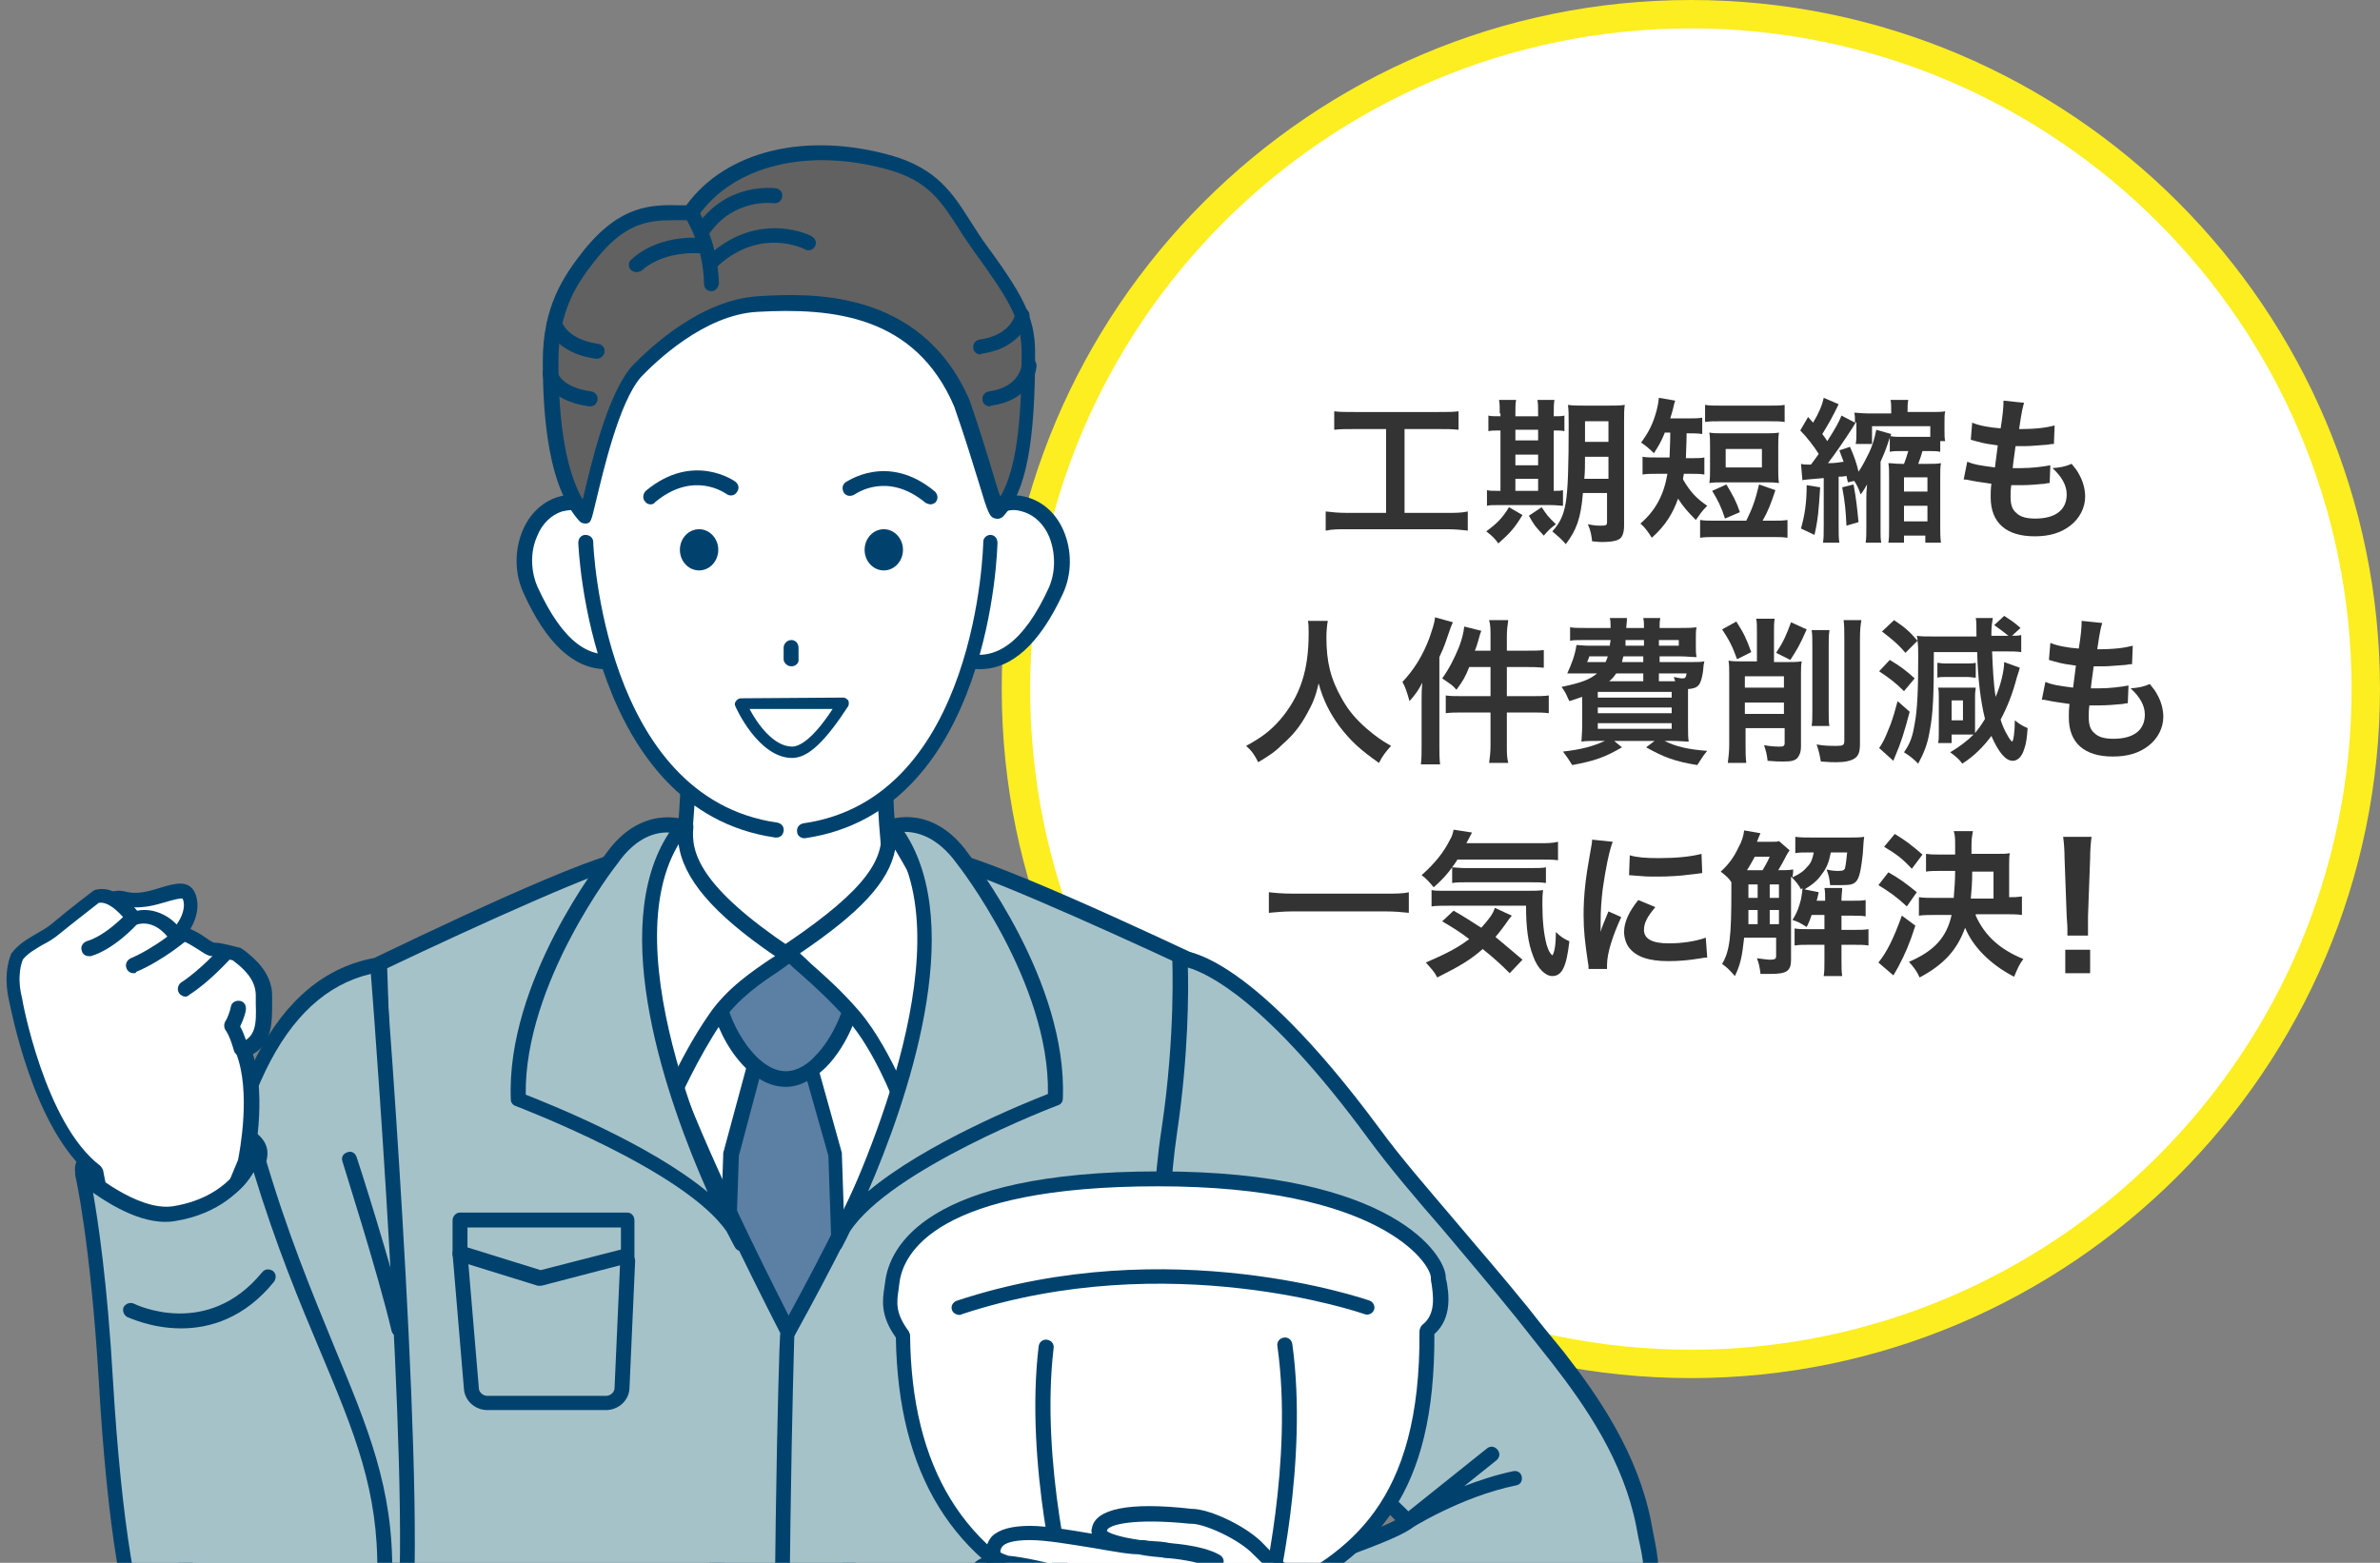
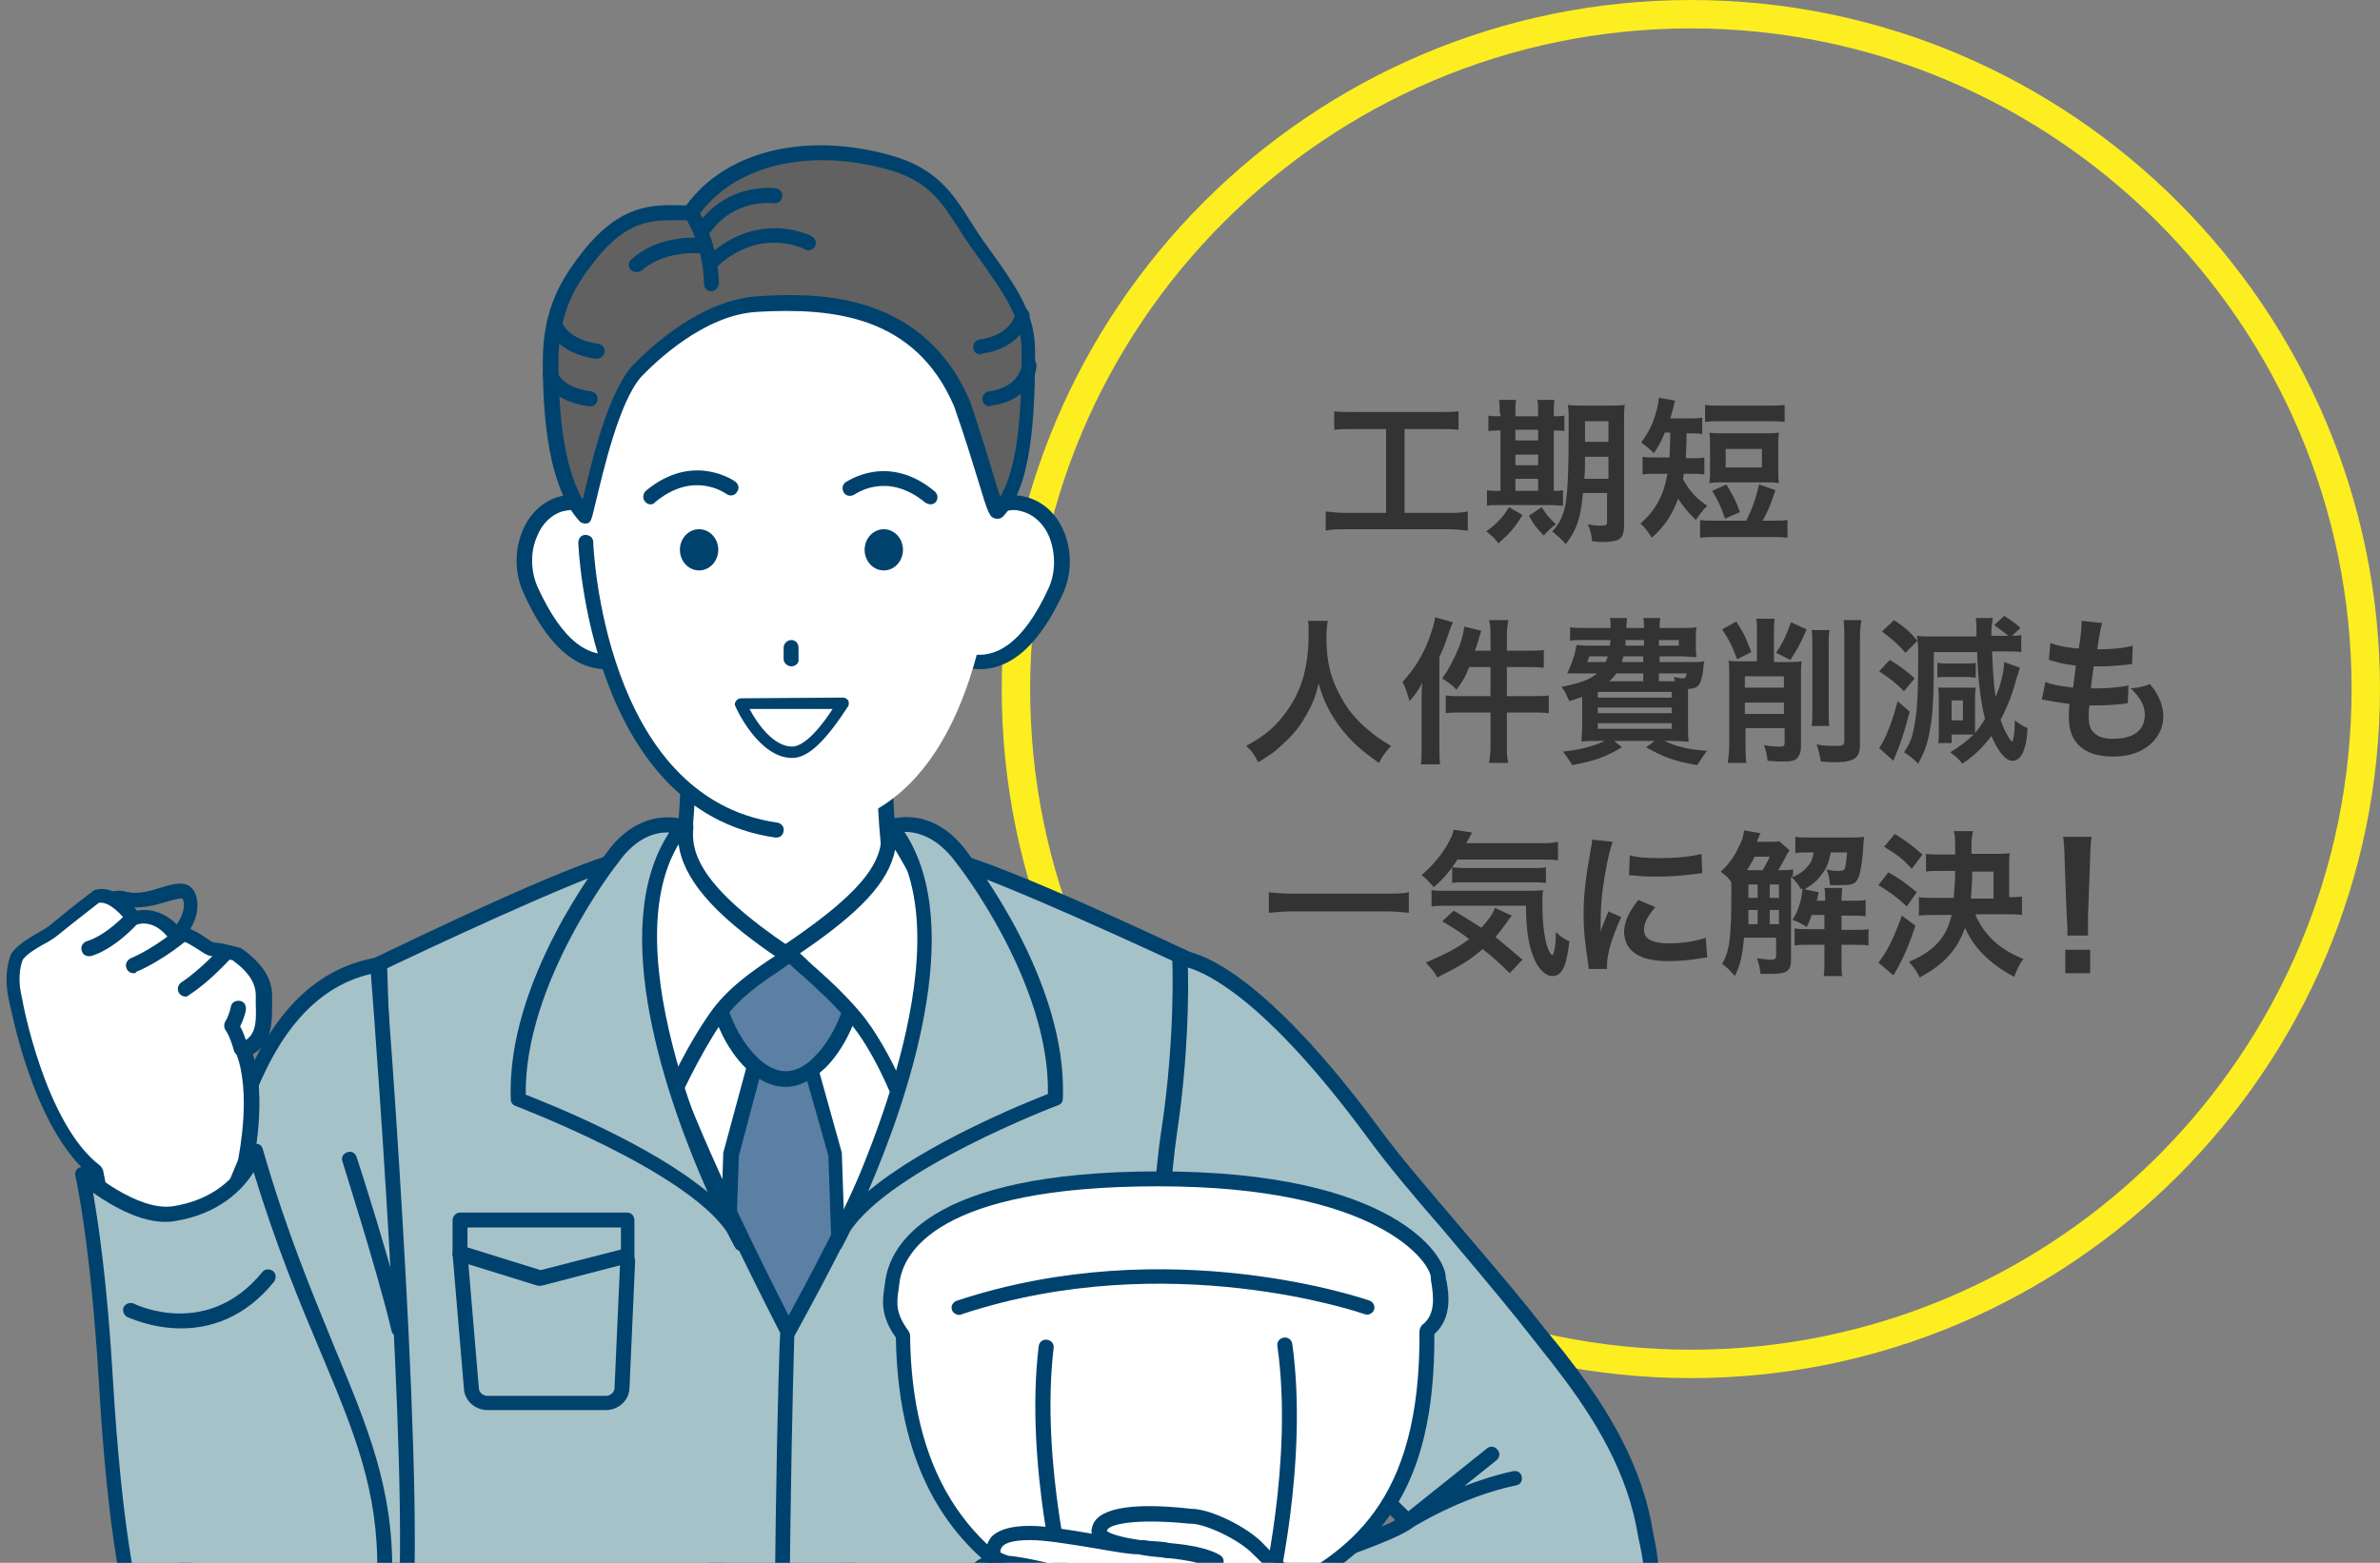
<svg xmlns="http://www.w3.org/2000/svg" enable-background="new 0 0 335 220" height="220" viewBox="0 0 335 220" width="335">
  <rect x="0" y="0" width="335" height="220" fill="#808080" stroke="none" />
  <clipPath id="a">
    <path d="m0 20h235v200h-235z" />
  </clipPath>
-   <circle cx="238" cy="97" fill="#fff" r="95" />
  <path d="m238 194c-53.5 0-97-43.5-97-97s43.5-97 97-97 97 43.5 97 97-43.6 97-97 97zm0-190c-51.3 0-93 41.7-93 93s41.7 93 93 93 93-41.7 93-93-41.8-93-93-93z" fill="#fcee21" />
  <g fill="#333">
    <path d="m190.6 60.4c-1.2 0-2 0-2.8.1v-2.6c.8.1 1.5.1 2.9.1h11.8c1.3 0 2 0 2.8-.1v2.6c-.9-.1-1.6-.1-2.8-.1h-4.8v11.8h5.9c1.3 0 2.1 0 3-.2v2.7c-.8-.1-1.8-.2-3-.2h-14c-1.1 0-2.1 0-3 .2v-2.7c.9.1 1.7.2 3 .2h5.5v-11.8z" />
    <path d="m211.1 58.2c0-.8 0-1.3-.1-1.9h2.4c-.1.5-.1 1.1-.1 1.9v.4h3.2v-.4c0-.9 0-1.4-.1-1.9h2.4c-.1.5-.1 1.1-.1 1.9v.4c.8 0 1.1 0 1.5-.1v2.2c-.4-.1-.7-.1-1.5-.1v8.5c.7 0 .9 0 1.3-.1v2.2c-.4 0-.9-.1-1.8-.1h-7.2c-.9 0-1.3 0-1.7.1v-2.2c.4.1.8.1 1.6.1h.3v-8.5c-.9 0-1.3 0-1.7.1v-2.2c.4.1.7.1 1.7.1v-.4zm3.2 14.3c-1.1 1.8-1.7 2.5-3.4 4-.5-.7-.8-1-1.7-1.7 1.5-1.1 2.3-1.9 3.2-3.4zm2.2-10.5v-1.5h-3.2v1.5zm0 3.5v-1.5h-3.2v1.5zm0 3.6v-1.7h-3.2v1.7zm.5 2.3c.8 1.2.8 1.2 2 2.4-.7.5-1.2 1-1.7 1.6-1.3-1.4-1.3-1.4-2.1-2.8zm5.8-1.9c-.3 3.5-.9 5.1-2.4 7.1-.7-.8-1.1-1.1-1.9-1.8 1.1-1.2 1.6-2.3 1.9-4.1.3-1.9.4-5.1.4-10.8 0-1.5 0-2.1-.1-2.9.7.1 1.3.1 2.4.1h3.2c1.2 0 1.7 0 2.4-.1-.1.6-.1 1.2-.1 2.4v14.6c0 1.1-.3 1.8-.9 2-.4.2-1.2.3-2.2.3-.3 0-.3 0-1.4-.1-.1-.9-.2-1.5-.6-2.4 1 .2 1.4.2 1.9.2.7 0 .8-.1.8-.5v-4.1h-3.4zm.3-5.2c0 1.3 0 2.1-.1 3.1h3.4v-3.1zm3.3-5h-3.3v2.9h3.3z" />
    <path d="m234.3 61c-.5 1.2-.8 1.7-1.5 2.8-.6-.6-1.2-1.1-1.8-1.5 1.1-1.5 1.7-2.7 2.2-4.6.2-.8.2-.9.3-1.7l2.3.4c-.1.2-.2.7-.4 1.5-.1.4-.2.6-.3 1h2.5c.9 0 1.4 0 2-.1v2.3c-.6-.1-1.2-.1-2-.1h-.2c0 1.5-.1 2.7-.1 3.5h.8c.8 0 1.3 0 1.8-.1v2.4c-.6-.1-1.1-.1-1.9-.1h-1c0 .3-.1.4-.1.8 1 1.7 1.8 2.6 3.4 3.7-.8.8-1.1 1.3-1.6 2-1.1-1.1-1.8-1.9-2.5-3-.8 2.2-1.8 3.8-3.7 5.5-.5-.8-1-1.5-1.6-2 2.1-1.8 3.3-4 3.8-7h-1.4c-1 0-1.5 0-2.1.1v-2.5c.6.1 1.1.1 2.2.1h1.6c0-.7.1-1.9.1-3.5h-.8zm11.5 12.3c.9-1.8 1.3-3 1.8-5.1l2.3.8c-.6 1.8-1 2.9-1.8 4.3h1.3c1 0 1.5 0 2.2-.1v2.5c-.7-.1-1.2-.1-2.2-.1h-7.9c-1 0-1.5 0-2.2.1v-2.5c.7.1 1.2.1 2.2.1zm-5.8-16.3c.7.1 1.1.1 2.2.1h6.8c1.1 0 1.6 0 2.2-.1v2.4c-.7-.1-1.2-.1-2.2-.1h-6.8c-1 0-1.5 0-2.2.1zm10.3 9c0 .9 0 1.3.1 2-.7-.1-1.2-.1-2.1-.1h-5.6c-.9 0-1.5 0-2.1.1.1-.7.1-1.1.1-2v-3.1c0-.9 0-1.4-.1-2 .6.1 1.2.1 2.2.1h5.4c1 0 1.6 0 2.2-.1-.1.7-.1 1.1-.1 2zm-7.5 7c-.5-1.6-1-2.6-1.8-3.9l2-.9c.9 1.5 1.4 2.4 1.9 3.9zm.1-7.2h5.1v-2.6h-5.1z" />
-     <path d="m256.2 68.6c-.2 3.2-.3 4.5-.8 6.7l-1.9-.9c.5-1.8.8-3.5.8-6.1zm3.9-.7-.2-.9c-.5.1-.6.1-1.1.1v6.8c0 1.3 0 1.8.1 2.5h-2.3c.1-.7.1-1.2.1-2.5v-6.6c-2.2.2-2.6.2-3 .3l-.2-2.3c.4.1.6.1 1 .1h.4c.5-.7.7-.9 1.1-1.5-.7-1.1-1.7-2.4-2.6-3.3l1.1-1.9.7.8c.8-1.3 1.3-2.5 1.5-3.5l2.1.9c-.8 1.7-1.5 2.9-2.3 4.2.4.5.5.7.7 1 1.1-1.7 1.7-2.8 2-3.6l1.9 1c0-.7 0-1-.1-1.4.5 0 1.1.1 1.9.1h3.3v-.4c0-.7 0-1.1-.1-1.5h2.5c-.1.5-.1.9-.1 1.6v.1h3.2c1 0 1.6 0 2.1-.1-.1.4-.1.8-.1 1.5v1.3c0 .6 0 1 .1 1.4h-.7v1.5c-.5-.1-.9-.1-1.5-.1h-1c-.2.7-.3 1-.6 1.8h1.3c.9 0 1.3 0 1.9-.1-.1.6-.1 1.1-.1 2v6.9c0 .9 0 1.5.1 2.3h-2.2v-1h-3v1h-2.2c.1-.7.1-1.1.1-2.1v-7.1c0-1 0-1.4-.1-2 .6 0 .9.1 1.9.1h.3c.2-.5.4-1.1.6-1.8h-1c-.7 0-1.1 0-1.6.1v-2c-.6 1.8-.6 1.8-1.3 3.4v10c0 .4 0 .9.1 1.4h-2.2c.1-.6.1-1.3.1-2.5v-3.7c0-.7 0-.9.1-2-.3.5-.5.9-.9 1.4-.2-.6-.5-1.3-.9-1.9zm.3-5c.6 1.4.9 2.2 1.2 3.5.5-.7 1-1.7 1.5-2.7.5-1.1.7-1.8 1-3.2l2.1.6-.1.3c.6.1.9.1 1.6.1h4v-1.5h-8.2v2.5h-2.3c.1-.5.1-.9.1-1.5v-1.6c-.2.2-.3.4-.6.9-1.1 1.7-2.4 3.6-3.4 4.9 1 0 1.6-.1 2.2-.2-.2-.5-.3-.8-.6-1.6zm.5 5.3c.4 2.2.5 3.3.7 5.3l-1.7.5c-.1-2.1-.2-3.3-.6-5.4zm7.1 1h3.3v-2h-3.3zm0 4.2h3.3v-2.2h-3.3z" />
-     <path d="m276.9 65c1 .4 1.6.5 3.9.8.1-.8.3-2.3.4-3.1-1.3-.2-1.7-.2-3.1-.6-.3-.1-.4-.1-.7-.2l.2-2.4c.9.4 2.5.7 4 .8.3-1.8.4-3 .4-3.7 0-.1 0-.1 0-.2l2.9.3c-.2.7-.3 1-.7 3.7 2.5 0 3.8-.2 5-.5l-.1 2.6c-.3 0-.4 0-.9.1-1.6.1-2.3.2-3.1.2-.2 0-.4 0-1.4 0-.2 1.6-.3 2-.4 3.1h1.1c1.6 0 3.1-.2 4.2-.4l-.1 2.5c-.2 0-.3 0-.7.1-1 .1-2.3.2-3.3.2-.4 0-.6 0-1.4 0-.1.6-.1 1.2-.1 1.6 0 1.1.2 1.8.8 2.3.6.6 1.5.8 2.7.8 2.8 0 4.4-1.2 4.4-3.4 0-1.3-.7-2.5-2-3.7 1.2-.1 1.7-.2 2.7-.6.5.6.8 1 1 1.4.6 1 .9 2.2.9 3.2 0 1.6-.8 3.1-2.1 4.1s-2.9 1.5-5 1.5c-4 0-6.2-1.9-6.2-5.5 0-.6 0-1.1.1-1.9-1.3-.2-2.2-.3-3.1-.5-.5-.1-.5-.1-.8-.1z" />
    <path d="m186.9 87.4c-.1.4-.2 1.5-.2 2.3 0 3.5.6 5.9 2.2 8.7.9 1.6 1.9 2.8 3.5 4.2 1.3 1.1 2 1.6 3.4 2.4-.8.9-1.2 1.4-1.7 2.4-2.7-1.9-4-3.1-5.6-5.2-1.3-1.8-2.2-3.5-2.9-6-.4 1.8-.8 2.8-1.7 4.4s-1.8 2.8-3.4 4.2c-1.1 1.1-1.9 1.6-3.4 2.5-.5-1-.9-1.6-1.7-2.3 2.2-1.2 3.4-2.1 4.8-3.7 2.8-3.3 4-6.9 4-12.1 0-.9 0-1.3-.1-1.8z" />
    <path d="m200.1 98.5c0-.7 0-1.5.1-2.4-.5 1-1 1.7-1.8 2.6-.4-1.4-.6-2-1-2.7 1.7-1.8 2.9-3.8 3.8-6.2.4-1.2.7-2 .8-2.9l2.5.7c-.1.3-.2.4-.4 1-.6 1.7-.7 2.2-1.5 3.9v12.5c0 1 0 1.7.1 2.6h-2.7c.1-.9.1-1.5.1-2.6zm9.7-8.9c0-1 0-1.6-.2-2.3h2.7c-.1.7-.2 1.3-.2 2.3v2h2.8c1.1 0 1.8 0 2.4-.1v2.5c-1-.1-1.7-.1-2.4-.1h-2.8v4.1h3.4c1.1 0 1.8 0 2.5-.1v2.5c-.7-.1-1.5-.1-2.4-.1h-3.5v4.6c0 1.2 0 1.7.2 2.5h-2.7c.1-.8.2-1.4.2-2.5v-4.6h-3.8c-1 0-1.8 0-2.5.1v-2.5c.6.1 1.4.1 2.5.1h3.8v-4.1h-3c-.5 1.3-.9 2-1.8 3.2-.6-.7-.7-.7-2-1.6 1-1.4 1.7-2.8 2.4-4.5.4-1.1.6-1.9.7-2.8l2.4.6c-.2.5-.2.6-.4 1.3s-.3 1-.5 1.5h2.2z" />
    <path d="m238 93.2c1 0 1.4 0 1.9-.1-.1.4-.1.4-.2 1.5-.3 1.8-.6 2.3-2.1 2.4v1.3 3.8c0 1 0 1.8.1 2.3-.5 0-1.4-.1-2.3-.1h-1.1c1.6.8 3.3 1.2 6 1.4-.6.7-.8 1.1-1.4 2-3.1-.5-4.7-1.1-7.2-2.5l1.2-.9h-5.7l1.1.9c-2.4 1.4-3.8 1.9-7 2.5-.5-.8-.7-1.1-1.3-1.9 2.6-.3 4.1-.7 5.9-1.5h-1c-.9 0-1.8 0-2.3.1 0-.4.1-1.3.1-2.2v-4.1c-.6.2-.9.3-1.8.6l-.2-.4c-.3-.7-.4-.9-.9-1.6 2.8-.6 3.9-1 5-1.9h-2.4c-.5 0-1.2 0-1.8 0 .6-1.3 1.1-2.6 1.3-4 .4 0 1 .1 1.8.1h2.9c0-.5.1-.5.1-.8h-3.6c-1 0-1.7 0-2.1.1v-1.9c.6.1 1.1.1 2.1.1h3.6c0-.6 0-.9-.1-1.4h2.4c0 .3 0 .4-.1 1.4h2.5c0-.7 0-.9-.1-1.4h2.4c-.1.5-.1.7-.1 1.4h3c.7 0 1.6 0 2.2-.1-.1.5-.1.8-.1 1.7v.9c0 .8 0 1 .1 1.6-.7 0-1.4-.1-2.2-.1h-3v.8zm-14.3-.8c-.1.4-.2.5-.3.8h2.6c.1-.3.2-.4.3-.8zm1.2 5.8h10.4v-.8h-10.4zm0 2.2h10.4v-.8h-10.4zm0 2.2h10.4v-.8h-10.4zm6.4-7.8h-3.8c-.3.4-.5.7-1 1.1h4.8zm-2.8-2.4c-.1.3-.1.4-.2.8h3v-.8zm.3-2.3v.8h2.6v-.8zm4.7.8h2.8v-.8h-2.8zm2.3 5c-.1-.2-.1-.3-.2-.6.5.1.9.2 1.2.2.4 0 .5-.1.6-.7h-3.9v1.1h1.9z" />
    <path d="m244.4 87.5c1.1 1.7 1.4 2.4 2.1 4.3l-2 1c-.6-1.7-1.1-2.7-2.1-4.2zm2.9 1.4c0-.8 0-1.3-.1-1.8h2.6c-.1.5-.1 1-.1 1.8v4.3h1.9c.8 0 1.3 0 2-.1-.1.5-.1 1.1-.1 1.8v10.1c0 .9-.2 1.3-.5 1.7-.4.4-.9.5-2 .5-.7 0-1 0-2.2-.1-.1-.9-.2-1.3-.5-2.2 1.1.2 1.8.2 2.3.2.4 0 .6-.1.6-.5v-2.1h-5.5v2.3c0 1 0 1.8.1 2.6h-2.6c.1-.8.2-1.6.2-2.6v-9.9c0-.8 0-1.3-.1-1.9.6.1 1.1.1 1.7.1h2.3zm3.8 6.3h-5.5v1.6h5.5zm-5.5 5.3h5.5v-1.6h-5.5zm8.7-11.9c-1 2.3-1.4 2.9-2.3 4.3l-2-1c1-1.5 1.4-2.4 2.1-4.3zm3.2.2c-.1.6-.1 1.2-.1 2.3v8.8c0 1.3 0 1.8.1 2.3h-2.5c.1-.6.1-1.1.1-2.4v-8.8c0-1.1 0-1.7-.1-2.3h2.5zm4.5-1.5c-.1.6-.2 1.3-.2 2.7v14.7c0 1.2-.2 1.7-.8 2.1-.5.3-1.3.5-2.5.5-.5 0-1 0-2.2-.1-.2-1.1-.3-1.5-.6-2.4 1.1.2 1.9.2 2.8.2s1.1-.1 1.1-.7v-14.3c0-1.3 0-2-.1-2.7z" />
    <path d="m266 92.9c1.5.9 2.3 1.5 3.5 2.6l-1.5 1.8c-1.2-1.2-2-1.8-3.5-2.8zm2.8 7.3c-.8 3-1.2 4.3-2.1 6.4-.1.2-.1.3-.2.5l-2-1.8c.2-.3.3-.4.5-.8.3-.5.7-1.5 1.1-2.5.4-1.1.6-1.8 1-3.3zm9.2 1.8v1.2c.4-.5.8-1 1.4-2-.6-2.4-1-5.5-1.1-9.4h-6.1c0 6.1-.1 8.7-.6 11.2-.3 1.8-.8 3-1.6 4.5-.7-.7-1.2-1.1-2-1.6.9-1.3 1.2-2.2 1.5-4 .4-2 .5-5.1.5-9.4 0-.9 0-1.7-.1-2.3l-1.7 1.7c-1.1-1.3-2-2-3.3-3l1.7-1.6c1.5 1 2.2 1.6 3.3 2.9 0-.3 0-.4-.1-.7.5.1 1.3.1 2.5.1h5.9c0-1.6 0-2.1-.1-2.6h2.4c-.1.6-.2 1.2-.2 2.2v.3h1.8.6c-.6-.5-1.3-1-2-1.5l1.4-1.3c.9.6 1.3.8 2.3 1.7l-1.2 1.1c.6 0 .8 0 1.3-.1v2.4c-.7-.1-1.1-.1-2.3-.1h-1.8c.1 2.4.2 4.6.5 6.4.7-1.6 1.2-3.7 1.2-4.9l2.2.8c-.1.4-.2.7-.4 1.3-.6 2.3-1.3 4.1-2.3 6 .3 1.1 1.1 2.6 1.5 3 0 0 .1.1.1.1.2 0 .4-1.4.4-3 .6.5 1.1.8 1.8 1.1-.1 1.4-.2 2.2-.5 3-.3 1-.9 1.6-1.6 1.6-1 0-2-1.2-3-3.5-1.1 1.5-2.5 2.9-4.1 3.9-.5-.7-.9-1-1.7-1.6 1.2-.7 2.4-1.6 3.3-2.5-.4 0-.7 0-1.1 0h-2v1.2h-1.9c.1-.4.1-.9.1-1.9v-4.4c0-.5 0-1.2-.1-1.5h1.5 2.5 1.3c0 .2-.1.6-.1 1.1zm-5.4-8.7c.4 0 .6.1 1.2.1h3c.6 0 .9 0 1.3-.1v2.1c-.3 0-.7-.1-1.2-.1h-3c-.5 0-.9 0-1.2.1v-2.1zm2.1 8.1h1.6v-2.8h-1.6z" />
    <path d="m287.9 96c1 .4 1.6.5 3.9.8.1-.8.3-2.3.4-3.1-1.3-.2-1.7-.2-3.1-.6-.3-.1-.4-.1-.7-.2l.2-2.4c.9.4 2.5.7 4 .8.3-1.8.4-3 .4-3.7 0-.1 0-.1 0-.2l2.9.3c-.2.7-.3 1-.7 3.7 2.5 0 3.8-.2 5-.5l-.1 2.6c-.3 0-.4 0-.9.1-1.6.1-2.3.2-3.1.2-.2 0-.4 0-1.4 0-.2 1.6-.3 2-.4 3.1h1.1c1.6 0 3.1-.2 4.2-.4l-.1 2.5c-.2 0-.3 0-.7.1-1 .1-2.3.2-3.3.2-.4 0-.6 0-1.4 0-.1.6-.1 1.2-.1 1.6 0 1.1.2 1.8.8 2.3.6.6 1.5.8 2.7.8 2.8 0 4.4-1.2 4.4-3.4 0-1.3-.7-2.5-2-3.7 1.2-.1 1.7-.2 2.7-.6.5.6.8 1 1 1.4.6 1 .9 2.2.9 3.2 0 1.6-.8 3.1-2.1 4.1s-2.9 1.5-5 1.5c-4 0-6.2-1.9-6.2-5.5 0-.6 0-1.1.1-1.9-1.3-.2-2.2-.3-3.1-.5-.5-.1-.5-.1-.8-.1z" />
    <path d="m198.3 128.5c-1-.1-2-.2-3.3-.2h-13c-1.2 0-2.4.1-3.4.2v-2.9c.9.1 1.9.2 3.4.2h13c1.5 0 2.5 0 3.3-.2z" />
    <path d="m205.1 121.1c-1 1.5-1.9 2.6-3.3 3.8-.6-.7-1-1.2-1.7-1.7 1.9-1.7 3.1-3.2 4-5 .3-.5.4-.9.5-1.4l2.6.4c-.2.4-.2.4-.8 1.5h10.1c1.3 0 2 0 2.8-.2v2.6c-.7-.1-1.6-.1-2.8-.1h-11.4zm7.4 15.9c-1.3-1.3-2.3-2.2-3.8-3.4-1.7 1.5-3.2 2.4-6.4 4-.4-.8-.8-1.2-1.6-2.1 3-1.3 4.5-2.1 6.1-3.3-1.3-1-2.1-1.5-3.8-2.5l1.6-1.5c1.6.9 2.3 1.4 3.9 2.4 1-1.1 1.7-2 1.9-2.8l2.4 1.1c-.2.2-.5.6-.9 1.2-.5.7-.9 1.2-1.4 1.8 1.3 1.1 2.4 2 3.8 3.2zm-8.5-9.5c-1.1 0-1.9 0-2.5.1v-2.3c.5.1 1 .1 1.9.1h11.2c1.5 0 1.9 0 2.6-.1-.1.7-.1 1.3-.1 2 0 2.3.2 4.2.6 5.7.3.9.4 1.1.8 1.5.3-.4.5-1.5.5-3.3.7.7 1.2 1 1.9 1.3-.4 3.5-1 4.9-2.4 4.9-1 0-2.1-1.1-2.7-2.8-.7-1.8-1-3.9-1-7.1zm.5-5.4c.3 0 1 .1 1.6.1h9.2c1.1 0 1.8 0 2.3-.1v2.2c-.7-.1-1.2-.1-2.3-.1h-8.8c-.9 0-1.5 0-2.1.1v-2.2z" />
    <path d="m223.6 136.4c0-.4 0-.5-.1-1-.4-2.7-.6-4.4-.6-6.6 0-2.8.3-5.3.9-8.6.2-1.2.3-1.5.3-2l2.9.3c-.5 1.3-1 3.8-1.4 6.6-.2 1.7-.3 2.9-.3 4.9v1.2c.2-.8.3-.9 1.1-2.9l1.8.8c-1.2 2.6-2 5.1-2 6.7v.6zm9.4-8.7c-1.1 1.3-1.6 2.2-1.6 3.2 0 1.3 1.2 1.9 3.5 1.9 1.9 0 3.8-.3 5.2-.8l.2 2.8c-.3 0-.4 0-.9.1-1.8.3-3.1.4-4.6.4-2.7 0-4.5-.6-5.5-1.9-.4-.5-.7-1.4-.7-2.2 0-1.4.7-2.9 2-4.5zm-3.6-7.3c1 .3 2.2.4 4.1.4 2.4 0 4.5-.2 6-.6l.1 2.7c-.2 0-.5.1-1.6.2-1.4.2-3.1.3-4.7.3s-1.6 0-4-.2z" />
    <path d="m251.9 119.7c-.2.3-.3.4-.7 1.2-.2.4-.6 1.1-.9 1.6 1 0 1.5 0 2.1-.1 0 .4 0 .5-.1 1.1 1.1-.5 1.6-.9 2.1-1.5.5-.5.7-1 .9-2h-.6c-.9 0-1.5 0-2 .1v-2.3c.7.1 1.3.1 2.3.1h5.4c.8 0 1.4 0 2-.1-.1.5-.1 1.1-.2 2.4-.2 1.8-.4 3.1-.8 3.7s-.9.7-2.2.7c-.4 0-.4 0-1.6 0-.1-1-.2-1.4-.5-2.2.8.2 1.3.2 1.7.2.6 0 .8-.1.9-.4.1-.4.2-1.2.3-2.2h-2.3c-.3 1.5-.6 2.2-1.3 3.1-.6.9-1.4 1.5-2.4 2.1l2 .4c-.2.9-.2.9-.3 1.2h1.2v-.2c0-.6 0-1.1-.1-1.6h2.5c0 .5-.1 1-.1 1.6v.2h1.4c1 0 1.5 0 2-.1v2.3c-.5-.1-1.1-.1-2-.1h-1.4v2h1.7c.9 0 1.5 0 2.1-.1v2.3c-.6-.1-1.1-.1-2.1-.1h-1.7v2.2c0 1 0 1.5.1 2.2h-2.6c.1-.7.1-1.2.1-2.2v-2.2h-2.2c-.9 0-1.3 0-2 .1v-2.4c.6.1 1.1.1 2 .1h2.2v-2h-1.8c-.2.6-.3.9-.7 1.7-.9-.6-1.4-.8-2-1 .7-1.1.9-1.8 1.2-2.9.1-.5.2-1.2.2-1.5 0 0 0 0 0-.1l-.2.2c-.3-.6-.7-1.1-1.4-1.8v.6 11.1c0 1.6-.6 2-2.9 2-.2 0-.6 0-1.4 0-.1-.9-.2-1.4-.5-2.2.9.1 1.5.2 1.8.2.7 0 .9-.1.9-.5v-2.6h-4.5c-.3 2.7-.5 3.7-1.3 5.4-.9-1-1.1-1.2-1.8-1.7 1.1-1.9 1.3-3.9 1.3-10.3 0-.5 0-.9 0-1.2-.3-.5-.6-.8-1.5-1.5 1-.9 1.8-1.9 2.5-3.4.5-.9.7-1.6.8-2.4l2.3.4c-.1.2-.1.2-.5 1.2h2c.6 0 .9 0 1.1-.1zm-3.8 2.8c.4-.7.7-1.2 1-1.9h-2.1c-.4.7-.7 1.3-1.1 1.9h.5zm-.7 7.6v-2h-1.3v.9 1.1zm-1.3-5.6v1.9h1.3v-1.9zm4.3 0h-1.3v1.9h1.3zm0 3.6h-1.3v2h1.3z" />
    <path d="m265.8 122.8c1.6.9 2.4 1.5 4 2.8l-1.4 2c-1.5-1.4-2.4-2-4-3zm3.8 7.5c-.8 2.5-1.4 3.9-2.4 5.8-.2.3-.6 1.1-.7 1.2l-2.1-1.8c1.2-1.5 2.1-3.3 3.3-6.6zm-2.9-12.9c1.5.9 2.4 1.6 3.9 2.9l-1.5 2c-1.4-1.5-2.1-2-3.9-3.1zm11.4 11.5c1.3 2.9 3.5 4.8 6.7 6.1-.6.8-.8 1.3-1.3 2.5-3.3-1.7-5.8-4.2-6.9-6.9-1.1 3.1-3 5.2-6.4 7-.4-.9-.8-1.4-1.5-2.2 3.5-1.5 5.3-3.4 6-6.6h-2.1c-1 0-1.8 0-2.5.1v-2.6c.7.1 1.5.1 2.4.1h2.5c.1-1.3.2-2.5.2-3.8h-1.8c-.9 0-1.8 0-2.3.1v-2.5c.7.1 1.4.1 2.3.1h1.8v-1.2c0-1 0-1.5-.2-2.1h2.7c-.1.6-.2 1-.2 2v1.2h3.4c1 0 1.5 0 2-.1-.1.4-.1.9-.1 1.8v4.4c.9 0 .9 0 1.8-.1v2.6c-.7-.1-1.5-.1-2.4-.1h-4.1zm2.5-2.4v-3.8h-3c0 1.8-.1 2.6-.2 3.8z" />
    <path d="m291 131.7c0-.5 0-.8 0-1 0-.3 0-.3-.1-1.7l-.3-8.2c0-1.1-.1-2.3-.2-3h4c-.1.7-.2 1.9-.2 3l-.3 8.2v1.7 1zm-.3 5.3v-3.3h3.5v3.3z" />
  </g>
  <g clip-path="url(#a)">
    <path d="m110.3 221.2c-24.5-38.2-20.6-101.4-20.6-101.4h41.1s4 63.2-20.5 101.4z" fill="#fff" />
    <path d="m110.3 222.3c-.4 0-.7-.2-.9-.5-24.4-38.1-20.7-101.4-20.7-102s.5-1 1-1h41.1c.6 0 1 .4 1 1s3.7 64-20.7 102.1c-.1.2-.5.4-.8.4zm-19.6-101.4c-.4 8.1-1.9 63.4 19.5 98.4 21.4-35 19.9-90.4 19.5-98.4z" fill="#00426e" />
    <path d="m92.4 138.9c5.9-17.6 4.5-42.9 4.5-42.9h27.8s-2 24.1 4.2 42.9z" fill="#fff" />
    <path d="m128.9 139.9h-36.5c-.3 0-.7-.2-.9-.4s-.3-.6-.1-.9c5.7-17.2 4.5-42.3 4.5-42.5 0-.3.1-.6.3-.8s.5-.3.8-.3h27.8c.3 0 .6.1.8.3s.3.5.3.8c0 .2-2 24.1 4.2 42.5.1.3.1.7-.1.9-.4.3-.7.4-1.1.4zm-35.1-2.1h33.7c-5-16.2-4.2-35.9-3.9-40.8h-25.6c.2 5 .5 25.5-4.2 40.8z" fill="#00426e" />
    <path d="m106.2 150.4h8l3.4 12.2 3.1 91.5-10.6 15-10.3-15 3.2-91.5z" fill="#5c7fa4" />
    <path d="m110.1 270.2c-.4 0-.7-.2-.9-.5l-10.3-15c-.1-.2-.2-.4-.2-.6l3.1-91.6c0-.1 0-.2 0-.2l3.3-12.2c.1-.5.5-.8 1-.8h8c.5 0 .9.3 1 .8l3.4 12.2v.2l3.1 91.6c0 .2-.1.5-.2.6l-10.7 15c0 .3-.3.5-.6.5zm-9.2-16.4 9.2 13.5 9.6-13.5-3.1-91.1-3.2-11.3h-6.4l-3 11.3z" fill="#00426e" />
    <path d="m100.9 139.2c0-4.1 5.6-4.4 9.5-4.4s9.7.1 9.8 4.2c0 4.1-4.3 12.9-9.6 12.9-5.4 0-9.6-8.5-9.7-12.7z" fill="#5c7fa4" />
    <path d="m110.6 153c-6.1 0-10.7-9-10.7-13.7-.1-5.4 7.1-5.5 10.6-5.5s10.8-.1 10.8 5.2c0 2.9-1.9 8.1-5.1 11.3-1.8 1.7-3.7 2.7-5.6 2.7zm-8.6-13.8c0 3.8 4.1 11.6 8.6 11.6 1.7 0 3.2-1.1 4.1-2.1 2.7-2.7 4.5-7.3 4.5-9.8 0-2.9-4.4-3.2-8.7-3.2-4.5.2-8.6.7-8.5 3.5z" fill="#00426e" />
    <path d="m53.9 271.5h114.8v-.1l-3.2-47.9 3.2-87.3s-37.3-17.6-37.4-15c-.7 11.6 6.6 17.7-20.5 66.8-27.3-53.2-20.4-55.1-21.1-66.7-.2-2.6-36.5 14.9-36.5 14.9l2.9 87.3-2.9 44.8z" fill="#a6c2c9" />
    <path d="m168.7 272.1c-.5 0-1-.4-1-1l-3.2-47.9 3.2-86.7c-15-7-31.6-14.3-35.3-14.8-.1 1.8.1 3.5.2 5.2.7 9.3 1.5 20.8-20.8 61.2-.2.3-.5.5-.9.5s-.7-.2-.9-.6c-22.5-43.9-21.9-53.3-21.3-61.6.1-1.6.2-3.1.2-4.8-3.9.6-21.8 8.7-34.4 14.7l2.9 86.6-2.4 47.1c0 .6-.5 1-1.1 1s-1-.5-1-1.1l2.4-47-2.9-87.2c0-.4.2-.8.6-1 15.8-7.6 35-16.4 37.3-15 .4.2.6.6.6 1 .1 2.1 0 4-.1 5.8-.5 7.9-1.1 16.8 20.2 58.7 21-38.5 20.2-49.5 19.5-58.3-.2-2.1-.3-4.1-.2-6.2 0-.4.3-.8.6-1 2.3-1.4 22.1 7.5 38.3 15.1.4.2.6.6.6 1l-3.2 87.3 3.2 47.8c0 .7-.5 1.2-1.1 1.2z" fill="#00426e" />
    <path d="m110.4 271.8c-.6 0-1-.5-1-1-1-41.2.3-82.4.4-82.8 0-.6.5-1 1-1 .6 0 1 .5 1 1.1 0 .4-1.3 41.6-.4 82.7.1.5-.3 1-1 1 .1 0 .1 0 0 0z" fill="#00426e" />
    <path d="m76 181c-.1 0-.2 0-.3 0l-11.3-3.5c-.4-.1-.7-.5-.7-1v-4.7c0-.6.5-1.1 1-1.1h23.6c.6 0 1 .5 1 1.1v5c0 .5-.3.9-.8 1l-12.3 3.2s-.1 0-.2 0zm-10.2-5.4 10.3 3.2 11.3-2.9v-3.1h-21.6z" fill="#00426e" />
    <path d="m85.3 198.5h-16.7c-1.7 0-3.2-1.3-3.3-3l-1.6-19c0-.6.4-1.1 1-1.1s1.1.4 1.1 1l1.6 19c0 .6.6 1.1 1.2 1.1h16.7c.6 0 1.2-.5 1.2-1.1l.8-18c0-.6.6-1 1.1-1 .6 0 1 .5 1 1.1l-.8 18c-.1 1.7-1.6 3-3.3 3z" fill="#00426e" />
    <path d="m144.9 181c-.1 0-.2 0-.3 0l-11.8-3.5c-.4-.1-.8-.5-.8-1v-4.7c0-.6.5-1.1 1-1.1h23.6c.6 0 1 .5 1 1.1v5c0 .5-.3.9-.8 1l-11.8 3.2c.1 0 0 0-.1 0zm-10.7-5.4 10.8 3.2 10.7-2.9v-3.1h-21.5z" fill="#00426e" />
    <path d="m153.7 198.5h-16.7c-1.7 0-3.2-1.3-3.3-3l-1.6-19c0-.6.4-1.1 1-1.1s1.1.4 1.1 1l1.6 19c0 .6.6 1.1 1.2 1.1h16.7c.6 0 1.2-.5 1.2-1.1l.8-18c0-.6.5-1 1.1-1s1 .5 1 1.1l-.8 18c-.1 1.7-1.5 3-3.3 3z" fill="#00426e" />
    <path d="m130.4 125.5c.1-.4-5.3-9.5-5.3-8.9.5 4.9-2 9.4-13.8 17.3-.9.6 3.7 3.4 8.9 9.2 3.8 4.3 6.6 11.7 6.6 11.7 6.5-15.9 3.6-29.3 3.6-29.3z" fill="#fff" />
    <path d="m126.8 155.8c-.4 0-.8-.3-1-.7 0-.1-2.8-7.3-6.4-11.4-2.5-2.8-4.8-4.9-6.5-6.4-2.1-1.8-2.8-2.5-2.8-3.5 0-.4.2-.8.6-1 11.7-7.9 13.8-12.1 13.3-16.3 0-.4.2-.9.6-1.1s.9-.1 1.2.2c.1.1 4.9 7.2 5.5 9.5h.1c.1.6 2.9 13.9-3.7 29.9-.1.6-.5.8-.9.8zm-14.2-21.6c.4.4 1.1 1 1.7 1.6 1.7 1.5 4.1 3.6 6.6 6.5s4.6 7 5.8 9.6c5.1-14.3 2.7-26.1 2.6-26.3 0 0 0 0 0-.1-.3-.7-2-3.7-3.3-5.9-.9 4.6-5 8.9-13.4 14.6z" fill="#00426e" />
    <path d="m90 123.2c-.1-.4 6.6-7.5 6.5-6.9-.5 4.9 2.4 10.1 14.2 18 .8.6-6.1 3.3-10 9-3.5 5.2-6.3 11.5-6.3 11.5-6.4-16.4-4.4-31.6-4.4-31.6z" fill="#fff" />
    <path d="m94.4 155.8c-.4 0-.8-.3-1-.7-6.3-16.4-4.5-31.5-4.4-32.1h.1c.6-2 6.2-7.2 6.2-7.2.4-.3 1-.9 1.7-.5.4.2.6.6.6 1.1-.4 3.6.9 8.4 13.7 17 .3.2.5.6.5 1 0 .8-.7 1.3-2.3 2.4-2.1 1.4-5.6 3.7-7.9 7.1-3.4 5-6.1 11.2-6.2 11.3-.2.4-.6.6-1 .6zm-3.4-32.3c-.2 1.5-1.4 14.4 3.5 28.6 1.1-2.3 3-6 5.3-9.3 2.5-3.7 6.3-6.2 8.5-7.7.3-.2.6-.4.8-.5-8.8-6-13-11-13.6-15.9-1.6 1.5-4 4-4.5 4.8z" fill="#00426e" />
    <path d="m96.1 116.4s-5.4-2.1-10 4.6c0 0-13.7 17.4-13 33.8 0 0 27.8 10.4 31.3 20.3-.1 0-22.2-41.5-8.3-58.7z" fill="#a6c2c9" />
    <path d="m104.3 176.1c-.4 0-.7-.2-.9-.6-.1-.2-.5-.9-1.1-2.1-5.9-8.7-29.5-17.6-29.7-17.7-.4-.1-.7-.5-.7-.9-.7-16.6 12.7-33.8 13.3-34.5 5-7.2 11.2-4.9 11.2-4.9.3.1.5.4.6.7s0 .7-.2.9c-11.6 14.4 3.4 47.3 7.4 55.6.4.7.8 1.4 1 2.1.2.5-.1 1.1-.6 1.3 0 .1-.1.1-.3.1zm-30.3-22c3.3 1.3 17.4 6.9 25.6 13.7-5.6-12.6-14.3-37.1-5.4-50.6-1.7-.1-4.6.5-7.3 4.4-.2.2-13.1 16.8-12.9 32.5z" fill="#00426e" />
    <path d="m125.5 116.4s5.4-2.1 10 4.6c0 0 13.7 17.4 13 33.8 0 0-27.4 10.4-30.9 20.3.1 0 21.8-41.5 7.9-58.7z" fill="#a6c2c9" />
    <path d="m117.7 176.1c-.1 0-.3 0-.4-.1-.5-.2-.8-.8-.6-1.3.2-.7.6-1.3 1-2 3.9-8.1 18.7-41.2 7-55.7-.2-.3-.3-.6-.2-.9s.3-.6.6-.7c.1 0 6.2-2.4 11.3 4.9.5.7 13.9 17.8 13.2 34.4 0 .4-.3.8-.7.9-.3.1-23.6 9-29.3 17.8-.5 1.1-.9 1.8-1 2-.2.5-.6.7-.9.7zm9.6-59c8.9 13.5.3 38.1-5.1 50.6 8.1-6.8 22-12.4 25.3-13.7.3-15.7-12.7-32.3-12.8-32.4-2.8-3.9-5.7-4.5-7.4-4.5z" fill="#00426e" />
    <path d="m231.3 214.5c-1.8-9.2-7-16.9-12.1-23.4-1.7-2.2-3.4-4.3-5-6.2-8.4-10.4-15.3-17.7-20.9-25.3-18.8-25.5-27.3-24.7-27.3-24.7s.5 10.6-1.5 24.2c-2.3 15.2-.5 27.2-.5 27.2 3.7 5.1 11 8 17.7 14.5 3.9 3.8 11.4 7.9 16.3 13.4-.4 1.3-18.5 7.2-18.5 7.2s-7.2 6.7 4.7 21.3c13.3-1.3 31.9-4.2 39-9.7 11.3-7.7 9.6-10.9 8.1-18.5z" fill="#a6c2c9" />
    <path d="m184.2 243.7c-.3 0-.6-.1-.8-.4-12.4-15.2-4.9-22.4-4.6-22.7.1-.1.2-.2.4-.2 7.1-2.3 14.8-5.1 17.2-6.4-2.7-2.8-6.1-5.3-9.1-7.5-2.4-1.8-4.7-3.4-6.3-5-3-2.9-6.3-5.2-9.1-7.1-3.6-2.5-6.6-4.6-8.7-7.5-.1-.1-.2-.3-.2-.5 0-.1-1.8-12.4.5-27.5 2-13.3 1.5-23.9 1.5-24 0-.6.4-1 .9-1.1.4 0 9.3-.6 28.3 25.1 3 4.1 6.5 8.1 10.4 12.7 3.1 3.7 6.7 7.8 10.5 12.5l1.5 1.9c1.1 1.4 2.3 2.8 3.5 4.3 5 6.4 10.4 14.3 12.3 23.9.1.6.2 1.1.3 1.6 1.5 7.3 1.7 10.8-8.9 17.9-7.7 6-28 8.8-39.5 9.9 0 .1 0 .1-.1.1zm-4.1-21.4c-.9 1-5.2 7 4.6 19.3 9.3-.9 30.4-3.6 37.9-9.4 9.9-6.7 9.4-9.4 8-15.8-.1-.5-.2-1.1-.3-1.6-1.8-9.1-7-16.7-11.9-23-1.2-1.5-2.3-2.9-3.4-4.3l-1.5-1.9c-3.8-4.7-7.3-8.8-10.4-12.5-4-4.6-7.4-8.6-10.5-12.8-14.4-19.6-22.7-23.3-25.4-24.1.1 3.2.1 12.3-1.5 23.1-2 13.7-.8 24.9-.5 26.7 1.9 2.5 4.8 4.5 8.1 6.8 2.9 2 6.2 4.3 9.4 7.4 1.5 1.5 3.8 3.1 6.1 4.8 3.4 2.5 7.3 5.3 10.2 8.6.2.3.3.7.2 1-.4.5-.7 1.7-19.1 7.7z" fill="#00426e" />
    <path d="m198 215.3c-.3 0-.6-.2-.9-.4-.3-.5-.2-1.1.2-1.4l12-9.6c.5-.4 1.1-.3 1.5.2s.3 1.1-.2 1.5l-4.5 3.6c2.1-.8 4.5-1.6 6.9-2.1.6-.1 1.1.2 1.2.8s-.2 1.1-.8 1.2c-7.8 1.6-14.9 6.1-15 6.2 0-.1-.2 0-.4 0z" fill="#00426e" />
    <path d="m200.9 236.9c-.1 0-.2 0-.3 0-.6-.2-.9-.7-.7-1.3 2.1-7.9-2.7-12.8-3-13-.4-.4-.4-1.1 0-1.5s1.1-.4 1.5 0c.2.2 5.9 6 3.5 15.1-.1.3-.5.7-1 .7z" fill="#00426e" />
    <path d="m127.1 187.9c.2 20.9 9.4 32 23.2 37.6 3.1 4.8 8.8 5 14.2 5 5.7-.1 11.4-.4 14.4-5.7 12.9-6.3 22.1-14.1 21.9-37.6 3.1-2.2 1.6-6.7 1.6-7.5 0-2.4-7.2-13.8-39.3-13.8-34.2 0-37 11.5-37.4 14.6-.4 2.4-1 4.2 1.4 7.4z" fill="#fff" />
    <path d="m163.6 231.6c-5.4 0-10.8-.6-14-5.2-15.5-6.4-23.2-18.9-23.5-38.1-2.2-3.1-1.9-5.2-1.6-7.2l.1-.7c.6-4.7 5.5-15.5 38.5-15.5 33.1 0 40.4 11.9 40.4 14.9 0 .1 0 .3.1.5.3 1.6.9 5.2-1.7 7.5.1 22.5-8.1 31-22.2 37.9-3.2 5.3-9 5.8-15.1 5.9-.4 0-.7 0-1 0zm-.6-64.6c-31.3 0-35.9 9.5-36.4 13.6l-.1.8c-.3 2-.5 3.4 1.4 6 .1.2.2.4.2.6.2 18.6 7.5 30.6 22.5 36.7.2.1.4.2.5.4 2.8 4.3 7.9 4.6 13.4 4.5 5.8-.1 10.9-.5 13.5-5.1.1-.2.3-.3.5-.4 11.4-5.5 21.5-12.5 21.3-36.7 0-.3.2-.7.4-.9 2-1.5 1.5-4.3 1.3-5.8-.1-.4-.1-.7-.1-.9-.1-2-7.2-12.8-38.4-12.8z" fill="#00426e" />
    <path d="m135 185.1c-.4 0-.9-.3-1-.7-.2-.5.1-1.1.7-1.3 29.9-9.9 57.8-.1 58.1 0 .5.2.8.8.6 1.3s-.8.8-1.3.6c-.3-.1-27.6-9.6-56.7 0-.1.1-.3.1-.4.1z" fill="#00426e" />
    <path d="m178.6 225.9c-.1 0-.2 0-.3 0-.6-.1-.9-.7-.8-1.3 0-.2 4.6-18.9 2.3-35.1-.1-.6.3-1.1.9-1.2s1.1.3 1.2.9c2.3 16.6-2.3 35.7-2.4 35.9 0 .5-.4.8-.9.8z" fill="#00426e" />
    <path d="m150.3 226.2c-.5 0-.9-.3-1-.8-.1-.2-5.1-19.2-3.1-35.9.1-.6.6-1 1.2-.9s1 .6.9 1.2c-1.9 16.2 3 34.9 3.1 35.1.1.6-.2 1.1-.7 1.3-.3 0-.4 0-.4 0z" fill="#00426e" />
    <path d="m185.2 222.3s-2.8.2-3.2-.2c-2.7-2.4-2.2-1.4-4.8-4.1-2.1-2.2-7.2-4.6-9.4-4.6-.1 0-12.4-1.5-13 1.9-.5 2.5 10 3 9.8 3-1.6-.5-3.3-.3-6.4-.7-3.5-.5-9.7-1.8-13.1-1.8-4.2-.1-5.4 1.3-5.3 3s10.8 3.2 18.9 4.3c-.1.2 2.3.6 2.3.7-2.1-.1-7.5-1.3-9.8-1.8-9.9-2.5-13.7-3-13.8.2-.1 2.3 21.7 7.3 21.6 7.5-.7 0-3.7-1.4-4.4-1.5-6.7-1.2-14.4-5.3-14.8-2.2-.3 2.7 19.5 8.8 19.6 9.2-.8.1-16.7-6.9-16.2-5.9.2.5-1.3 2.3 5.1 5.6 4.9 2.6 12.7 6.2 13.4 6.2 5.8 2.8 14.7 2.8 15.8 2.6l10.3-2.6c4.1-9.9-2.6-18.8-2.6-18.8z" fill="#fff" />
    <path d="m176.3 244.9c-2.9 0-10-.4-15-2.7-2.8-.6-13.4-6.2-13.6-6.2-5.2-2.7-5.8-4.7-5.6-6.3v-.1c-2.7-1.4-3.6-2.5-3.5-3.6.1-.5.2-.8.4-1.1-2.3-1-2.9-1.8-2.8-2.6 0-1.1.4-1.9 1.2-2.5.4-.3.8-.5 1.3-.6 0-.1 0-.2 0-.3 0-1 .3-1.9.9-2.6 1-1 2.8-1.5 5.4-1.5 2.3 0 5.7.6 8.7 1.1-.1-.3-.1-.5 0-.8.5-2.7 5.2-3.7 14-2.7 2.7 0 8 2.6 10.2 5 1.4 1.5 1.9 1.8 2.5 2.3.5.3 1.1.8 2.2 1.7.4.1 1.5.1 2.5 0 .4 0 .7.1.9.4.3.4 7.1 9.5 2.7 19.8-.1.3-.4.5-.7.6l-10.3 2.7h-.1c-.2 0-.6 0-1.3 0zm-14.6-4.8c.2 0 .3 0 .4.1 5.3 2.5 13.6 2.7 15.2 2.6l9.7-2.5c3-7.8-1.1-15-2.3-16.8-2.7.1-3.2-.3-3.4-.5-1.1-1-1.6-1.3-2.1-1.7-.7-.5-1.2-.9-2.8-2.5-2-2.1-6.8-4.3-8.7-4.3 0 0-.1 0-.2 0-7.8-.8-11.6.1-11.7 1 .2.3 1.8.9 4.7 1.3.4 0 .7 0 1.1.1 1.3.1 2.3.1 3.3.4.4.2.7.6.7 1 0 .6-.5 1-1.1 1h-.1c-1.3-.1-2.8-.2-4.2-.5-.7 0-1.4-.1-2.2-.2-1.2-.2-2.6-.4-4.2-.7-3.1-.5-6.6-1.1-8.8-1.1-2.6 0-3.6.5-3.9.9-.1.1-.3.4-.3.8.2.2.6.3 1.1.5 2.2.2 5.2.9 9.4 1.9 2.8.4 5.5.8 7.5 1.1.2 0 .4.1.6.3.2.1.7.2.9.2 1 .2 1.5.3 1.7 1.1.1.3 0 .7-.2.9s-.5.4-.9.4c-2.2-.1-7.7-1.3-10-1.9 0 0 0 0-.1 0-4.4-.7-7.3-1.3-9.2-1.9-1.4-.1-2.4-.1-2.9.3-.1.1-.3.2-.3.7.4.4 1.5.9 4 1.8 1.5.2 3.4.8 5.6 1.5 2.1.7 4.5 1.4 6.7 1.8.4.1 1 .3 2 .7.3.1.8.3 1.2.5 2.1.6 2.1.7 2 1.4 0 .6-.5 1-1 1-.4 0-.9-.1-1.6-.4-.3-.1-.7-.2-1.1-.3-6.8-1.8-11.3-3.1-14.3-4.1-.5-.1-.9 0-1.1.1.4.7 2.4 1.7 4.9 2.8 1.6.6 4 1.5 7.8 3 .2.1.5.2.7.3.8.3 1.5.6 2.1.7 3.9 1.4 3.9 1.4 4.1 1.9.1.3.1.7-.1.9-.2.3-.5.5-.8.5-.5 0-1-.1-6.1-2.2-3.5-1.3-6.3-2.4-8.5-3.3-.2-.1-.4-.1-.5-.2.3.7 1.3 1.8 4.4 3.4 4.9 2.8 11.8 6 12.9 6.2z" fill="#00426e" />
    <path d="m171.2 220.9c-.2 0-.4 0-.5-.1-1.8-1-5.4-1.4-6.7-1.5-.6 0-1-.5-1-1.1s.5-1 1-1c.2 0 5.1.2 7.7 1.7.5.3.7.9.4 1.4-.2.4-.5.6-.9.6z" fill="#00426e" />
    <path d="m53.2 135.8c-12.4 2.1-21.4 15.4-24.4 47.5-3.3 35.6-6.9 56.9 11.2 61.1 2.9.7 13.6.7 16.6-13.2s-3.4-95.4-3.4-95.4z" fill="#a6c2c9" />
    <path d="m42.3 245.6c-1 0-1.8-.1-2.5-.2-17.6-4-15.8-23-12.7-54.5.2-2.5.5-5.1.7-7.7 2.8-30.1 11.1-46 25.2-48.4.3 0 .6 0 .8.2s.4.5.4.7c.3 3.3 6.3 81.8 3.4 95.6-1.2 5.5-3.7 9.6-7.4 11.9-2.8 1.9-5.7 2.4-7.9 2.4zm9.9-108.5c-12.4 2.9-19.7 18.1-22.4 46.3-.2 2.7-.5 5.2-.7 7.7-2.9 30.3-4.7 48.6 11.1 52.2 1.5.4 5.4.4 8.8-1.8 3.2-2.1 5.4-5.6 6.5-10.6 2.8-12.6-2.5-83.7-3.3-93.8z" fill="#00426e" />
    <path d="m56.1 188.1c-.5 0-.9-.3-1-.8-1.9-8.1-6.9-23.7-6.9-23.8-.2-.6.1-1.1.7-1.3s1.1.1 1.3.7c.1.2 5.1 15.8 7 24 .1.6-.2 1.1-.8 1.3-.2-.1-.2-.1-.3-.1z" fill="#00426e" />
    <path d="m36.5 162.1c.5 2.5-4 9.2-10.9 10.5s-13.5-5.2-14-7.7 5.3-4.6 12.2-6 12.2.7 12.7 3.2z" fill="#a6c2c9" />
-     <path d="m23.7 173.8c-2.7 0-5.5-.9-8.1-2.8-2.6-1.8-4.7-4.3-5-5.9-.6-3 3.8-5.4 13-7.2 3.3-.6 6.6-.6 9.3.1 2.7.8 4.4 2.1 4.7 3.8.6 3.1-4.4 10.3-11.7 11.8-.8.2-1.5.2-2.2.2zm4.4-14.2c-1.3 0-2.8.1-4.2.4-8.6 1.7-11.5 3.8-11.3 4.8.2.8 1.6 2.8 4.2 4.6 1.7 1.1 5 2.9 8.6 2.2 6.6-1.3 10.4-7.6 10.1-9.3-.1-.6-1-1.6-3.2-2.2-1.3-.4-2.7-.5-4.2-.5z" fill="#00426e" />
-     <path d="m23.1 133c-2.9 1.4-9.3 2-10.3-.1-1-2 1.5-7.2 4.7-6.4 4.2 1 8.1-2.5 9.1-.4 1 2-.6 5.5-3.5 6.9z" fill="#fff" />
    <path d="m16.8 135.3c-1.1 0-2.2-.1-3.1-.4s-1.5-.8-1.9-1.5c-.8-1.7.1-4.4 1.4-6.1 1.3-1.5 2.9-2.2 4.4-1.8 1.8.5 3.6-.1 5.2-.6 1.7-.5 3.7-1.1 4.6.7 1.3 2.7-.7 6.7-4 8.3-1.5.8-4.2 1.4-6.6 1.4zm.1-7.8c-.9 0-1.6.7-1.9 1.2-1.1 1.3-1.5 3.1-1.2 3.8.1.1.3.3.7.4 2 .7 6.2.1 8.2-.9 2.4-1.2 3.7-4.1 3-5.5-.3-.1-1.4.2-2.1.4-1.7.5-3.9 1.2-6.3.6-.2 0-.3 0-.4 0z" fill="#00426e" />
    <path d="m37.2 140.3c0-3.1-2.7-4.9-3.8-5.9 0 0-2.3-.7-3.3-.7s-3.1-2.5-5.5-2.3c0 0-2.3-3.3-5.7-2.1 0 0-2.7-3.9-5.3-3.1 0 0-2.7 2.1-5.9 4.7-1.5 1.2-3.9 2.1-5.2 3.7 0 0-1.2 2.1-.2 6.2 0 0 3.1 18 11.4 24.2l1.8 6.5s1.1.7 8.7-.5 9.3-5.2 9.3-5.2l.6-2.1s2.7-9.7.2-15.8c3.4-1.2 2.9-4.7 2.9-7.6z" fill="#fff" />
    <path d="m33.9 148.6c-.5 0-.9-.3-1-.8-.6-2.1-1.1-2.7-1.1-2.7-.3-.4-.3-.9-.1-1.3.3-.4.7-1.5.8-2.1s.7-.9 1.3-.8.9.7.8 1.3c0 .2-.3 1.3-.8 2.3.3.5.7 1.4 1.1 2.9.2.6-.2 1.1-.7 1.3-.2-.1-.3-.1-.3-.1z" fill="#00426e" />
    <path d="m14.7 170.6c-.5 0-.9-.3-1-.8l-.8-4.2c-8.3-6.6-11.4-23.9-11.6-24.6-1-4.3.3-6.7.3-6.8 0 0 .1-.1.1-.1.9-1.2 2.3-2 3.5-2.7.7-.4 1.4-.8 1.9-1.2 3.1-2.6 5.9-4.7 5.9-4.7.1-.1.2-.1.3-.2 2.6-.8 5 1.7 6 2.9 2.6-.5 4.8 1 5.8 2.2 1.6.1 3 1 4 1.7.4.3.9.6 1.1.6 1.1 0 3.3.7 3.5.7.1 0 .3.1.4.2l.3.2c1.3 1 4 3.2 3.9 6.5v1.1c0 2.5 0 5.5-2.7 7 2 6.3.1 15.1 0 15.5 0 .1 0 .1-.1.2l-1.1 2.5c-.2.5-.9.8-1.4.5-.5-.2-.8-.8-.5-1.4l1-2.4c.2-1 1.9-9.7-.3-15.1-.1-.3-.1-.6 0-.8.1-.3.3-.5.6-.6 2.2-.8 2.3-2.6 2.2-5.5 0-.4 0-.8 0-1.2 0-2.3-1.9-3.9-3.1-4.8l-.1-.1c-.9-.2-2.2-.6-2.9-.6s-1.3-.5-2.1-1c-1-.6-2.1-1.4-3.2-1.3-.4 0-.7-.1-1-.4-.1-.1-1.9-2.6-4.5-1.7-.4.2-.9 0-1.2-.4-.6-.8-2.5-3-4-2.7-.6.5-3 2.3-5.7 4.5-.6.5-1.4 1-2.2 1.4-1 .6-2.1 1.2-2.8 2.1-.1.3-.9 2.2-.1 5.4 0 .2 3.2 17.7 11 23.6.2.2.3.4.4.6l.9 4.6c.1.6-.3 1.1-.8 1.2.2.1.1.1.1.1z" fill="#00426e" />
    <path d="m26.1 140.3c-.3 0-.7-.2-.9-.5-.3-.5-.2-1.1.3-1.5 2.5-1.6 5.3-4.6 5.3-4.7.4-.4 1.1-.5 1.5-.1s.5 1.1.1 1.5c-.1.1-3 3.3-5.7 5-.2.2-.4.3-.6.3z" fill="#00426e" />
    <path d="m18.8 137c-.4 0-.8-.2-1-.7s0-1.1.6-1.4c3.5-1.5 6.8-4.3 6.8-4.4.4-.4 1.1-.3 1.5.1s.3 1.1-.1 1.5c-.1.1-3.6 3.1-7.4 4.7-.1.2-.2.2-.4.2z" fill="#00426e" />
    <path d="m12.5 134.6c-.5 0-.9-.3-1-.8-.2-.6.2-1.1.7-1.3 2.7-.8 5.4-3.7 5.4-3.7.4-.4 1-.5 1.5-.1.4.4.5 1 .1 1.5-.1.1-3.1 3.4-6.4 4.4-.1 0-.2 0-.3 0z" fill="#00426e" />
    <path d="m54 224.3c.3-19.8-9.8-35.9-17.7-61.1 0 0-1 6.5-10.5 7.3-10.4.8-13.7-4.8-13.7-4.8s1.1 9.4 2.5 23.3c1.3 13.1 2.4 34.8 6.3 42.1 0 0 5 17.2 22.2 12 5.9-1.8 10.8-10.7 10.9-18.8z" fill="#a6c2c9" />
    <path d="m25.5 187c-4.3 0-7.5-1.6-7.6-1.6-.5-.3-.7-.9-.5-1.4.3-.5.9-.7 1.4-.5.4.2 10.4 5 18.1-4.4.4-.5 1-.5 1.5-.2.5.4.5 1 .2 1.5-4.2 5.2-9.1 6.6-13.1 6.6z" fill="#00426e" />
    <path d="m39.7 245.5c-13.7 0-19.3-11.9-19.4-12-3-5.3-5.2-18.5-6.4-39.2-1.2-19.9-3.3-28.8-3.3-28.8-.1-.4.1-.9.5-1.1s.9-.2 1.2.1c.1.1 7 6.1 12.1 5.3 8.6-1.4 10.6-7.7 10.6-8 .1-.4.5-.8 1-.8.5 0 .9.3 1 .8 3.4 11.8 7 20.3 10.1 27.9 4.6 11.1 8.3 19.8 8.1 31.9 0 .6-.5 1-1.1 1-.6 0-1-.5-1-1.1.2-11.6-3.2-19.8-7.9-31-3-7.1-6.3-15-9.5-25.5-1.5 2.4-4.8 5.9-11.1 6.9-4.1.7-8.8-2.1-11.5-4 .7 4 2 12.5 2.8 26.4 1.2 20 3.4 33.3 6.2 38.4.3.6 5.6 11.8 19.1 10.8.6-.1 1.1.4 1.1 1s-.4 1.1-1 1.1c-.5-.1-1.1-.1-1.6-.1z" fill="#00426e" />
    <path d="m87.5 78.2c1.6 4.8 4.9 13 .5 14.5s-9.1-.4-13.4-9.6c-2.1-4.6-.3-10.6 4.1-12.1 4.4-1.4 7.2 2.5 8.8 7.2z" fill="#fff" />
    <path d="m85.3 94.2c-4.5 0-8.4-3.6-11.6-10.7-1.3-2.8-1.3-6.1-.1-8.9 1-2.3 2.7-3.9 4.8-4.6 2.5-.8 7.2-.9 10.1 7.8l.5 1.4c1.4 4.2 3.2 9.4 1.7 12.4-.5 1-1.3 1.7-2.3 2-1.1.4-2.1.6-3.1.6zm-4.8-22.4c-.5 0-.9.1-1.4.2-1.5.5-2.8 1.7-3.5 3.5-1 2.2-.9 5 .1 7.2 3.5 7.6 7.4 10.6 12.1 9 .5-.2.9-.5 1.1-1 1.1-2.2-.7-7.4-1.8-10.8-.2-.5-.3-.9-.5-1.4-1.2-3.2-3-6.7-6.1-6.7z" fill="#00426e" />
    <path d="m135.7 78.2c-1.6 4.8-4.9 13-.5 14.5s9.1-.4 13.4-9.6c2.1-4.6.3-10.6-4.1-12.1-4.4-1.4-7.2 2.5-8.8 7.2z" fill="#fff" />
    <path d="m137.9 94.2c-1 0-2-.2-3-.5-1.1-.4-1.8-1-2.3-2-1.5-3 .3-8.2 1.7-12.4l.5-1.4c.9-2.8 2.2-5 3.6-6.3 1.9-1.8 4.1-2.3 6.5-1.5 2.1.7 3.8 2.3 4.8 4.6 1.2 2.8 1.2 6.1-.1 8.9-3.3 7.1-7.2 10.6-11.7 10.6zm4.8-22.4c-1 0-2 .4-2.9 1.3-1.2 1.1-2.2 3-3.1 5.5-.1.4-.3.9-.5 1.4-1.2 3.4-2.9 8.6-1.8 10.8.2.5.6.8 1.1 1 4.6 1.5 8.6-1.4 12.1-9 1-2.2 1-4.9.1-7.2-.7-1.7-2-3-3.5-3.5-.6-.2-1.1-.3-1.5-.3z" fill="#00426e" />
    <path d="m141 62.8c-.4 26.2-6 54.2-29.6 54.2-25 0-29.6-31.7-29.6-54.2s14-38.4 30.4-38.4c16.3 0 29.1 15.8 28.8 38.4z" fill="#fff" />
    <path d="m109.3 117.9s-.1 0-.2 0c-26.2-3.8-27.7-41.1-27.7-41.5 0-.6.4-1.1 1-1.1s1.1.4 1.1 1c0 .4 1.4 36 25.9 39.5.6.1 1 .6.9 1.2s-.5.9-1 .9z" fill="#00426e" />
-     <path d="m113.2 118c-.5 0-1-.4-1-.9-.1-.6.3-1.1.9-1.2 24.5-3.5 25.3-39.2 25.3-39.6 0-.6.5-1 1-1 .6 0 1 .5 1 1.1 0 .4-.8 37.8-27.1 41.6z" fill="#00426e" />
+     <path d="m113.2 118z" fill="#00426e" />
    <ellipse cx="124.4" cy="77.4" fill="#00426e" rx="2.7" ry="2.9" />
    <ellipse cx="98.4" cy="77.4" fill="#00426e" rx="2.7" ry="2.9" />
    <path d="m91.6 71c-.3 0-.6-.1-.8-.4-.4-.4-.3-1.1.1-1.5 6.7-5.6 12.6-1.3 12.6-1.3.5.4.6 1 .2 1.5-.3.5-1 .6-1.5.2-.2-.1-4.6-3.3-10 1.2-.1.2-.4.3-.6.3z" fill="#00426e" />
    <path d="m131 71c-.2 0-.5-.1-.7-.2-5.4-4.5-9.8-1.3-10-1.2-.5.3-1.1.3-1.5-.2-.3-.5-.3-1.1.2-1.5.1 0 5.9-4.3 12.6 1.3.4.4.5 1 .1 1.5-.1.1-.4.3-.7.3z" fill="#00426e" />
    <path d="m111.4 93.8c-.6 0-1.1-.5-1.1-1v-1.6c0-.6.5-1.1 1.1-1.1s1 .5 1 1.1v1.6c.1.5-.4 1-1 1z" fill="#00426e" />
    <path d="m118.6 98.9c-2.6 4.2-5 6.9-7.2 6.9-4.3 0-7.3-6.8-7.3-6.8z" fill="#fff" />
    <path d="m111.5 106.7c-.1 0-.1 0 0 0-4.7 0-7.9-7-8-7.3-.1-.2-.1-.5.1-.7.1-.2.4-.4.7-.4l14.4-.1c.3 0 .5.2.7.4.1.2.1.6 0 .8-3.2 4.9-5.6 7.3-7.9 7.3zm-6-6.9c1.1 2.1 3.4 5.3 6 5.3 1 0 2.9-1 5.7-5.3z" fill="#00426e" />
    <path d="m77.5 50.9c0-7.2 2.4-11.1 5.6-15.1 5.3-6.6 9.5-5.9 14.2-5.9 5.7-8.3 17.3-10.1 28.1-7.1 7.5 2.1 8.9 6.7 12.4 11.6 5.2 7.2 7.1 10.2 7.1 15.2 0 10.5-.8 18.6-4.2 22.3-.4.4-1.8-5.5-5.1-15.1-6.1-14.2-19.5-14.5-28.8-14-7 .4-13.6 5.9-17.1 9.5-4.5 5.2-6.9 20.7-7.2 20.4-3.5-3.7-5-11.3-5-21.8z" fill="#616161" />
    <g fill="#00426e">
      <path d="m82.4 73.7c-.3 0-.6-.1-.8-.3-3.5-3.8-5.2-11.3-5.2-22.5 0-7.8 2.9-12 5.8-15.7 5.2-6.4 9.5-6.4 13.7-6.3h.7c5.6-7.7 16.9-10.4 28.9-7 6.3 1.8 8.6 5.3 11 9.1.6.9 1.2 1.9 1.9 2.9 5.4 7.4 7.3 10.5 7.3 15.8 0 12.8-1.3 19.5-4.5 23-.3.3-.7.4-1.1.3-.8-.2-1-.6-2.4-5.3-.8-2.6-1.9-6.2-3.4-10.5-5.5-12.8-17.1-13.9-27.7-13.3-7.5.4-14.4 7.1-16.4 9.2-3.1 3.6-5.3 13.3-6.3 17.4-.7 2.9-.7 3.1-1.4 3.2.1 0 0 0-.1 0zm12.3-42.7c-3.6 0-6.8.5-10.8 5.5-2.8 3.5-5.3 7.3-5.3 14.4 0 9.1 1.2 15.6 3.4 19.4 0-.1.1-.2.1-.3 1.1-4.6 3.3-14.3 6.8-18.4 2.7-2.8 9.8-9.4 17.8-9.9 6.9-.4 22.9-1.3 29.8 14.7 1.5 4.4 2.6 8 3.4 10.7.3 1 .6 2 .9 2.8 2.6-4.3 3-12.6 3-20.2 0-4.7-1.7-7.4-6.9-14.6-.7-1-1.4-2-2-3-2.4-3.7-4.2-6.6-9.8-8.2-11.4-3.2-21.9-.6-26.9 6.6-.2.3-.5.5-.9.5s-.9 0-1.3 0c-.5 0-.9 0-1.3 0z" />
      <path d="m139.3 57.2c-.5 0-1-.4-1-.9-.1-.6.3-1.1.9-1.2 4.3-.6 4.6-3.6 4.6-3.7.1-.6.5-1 1.1-1s1 .5 1 1.1c-.1 1.7-1.6 5-6.4 5.6-.1.1-.2.1-.2.1z" />
      <path d="m83 57.2h-.1c-5.9-.8-6.5-4.3-6.5-4.5-.1-.6.3-1.1.9-1.2s1.1.3 1.2.9c0 .1.5 2.1 4.7 2.7.6.1 1 .6.9 1.2s-.5.9-1.1.9z" />
      <path d="m138 49.9c-.5 0-1-.4-1-.9-.1-.6.3-1.1.9-1.2 4.3-.6 5-3.4 5-3.6.1-.6.7-.9 1.2-.8.6.1.9.7.8 1.2 0 .2-.9 4.4-6.8 5.2 0 .1-.1.1-.1.1z" />
      <path d="m84 50.5h-.1c-5.9-.8-6.9-4.5-6.9-4.7-.1-.6.2-1.1.8-1.3.6-.1 1.1.2 1.3.8 0 .1.8 2.5 5.1 3.1.6.1 1 .6.9 1.2-.1.5-.6.9-1.1.9z" />
      <path d="m100.1 41c-.6 0-1-.5-1-1-.1-5.7-2.7-9.4-2.7-9.5-.4-.5-.3-1.1.2-1.5.5-.3 1.1-.2 1.5.3.1.2 2.9 4.3 3.1 10.6-.1.6-.5 1.1-1.1 1.1z" />
      <path d="m89.6 38.3c-.3 0-.6-.1-.8-.3-.4-.4-.4-1.1.1-1.5 4.2-3.8 10.2-3 10.5-2.9.6.1 1 .6.9 1.2s-.6 1-1.2.9c-.1 0-5.3-.7-8.8 2.4-.2.1-.4.2-.7.2z" />
      <path d="m100.6 37.6c-.3 0-.6-.1-.8-.3-.4-.4-.3-1.1.1-1.5 7.1-6.3 14.4-2.6 14.4-2.5.5.3.7.9.4 1.4s-.9.7-1.4.4c-.2-.1-6.1-3.1-12.1 2.2-.1.2-.4.3-.6.3z" />
      <path d="m99 33.3c-.2 0-.4-.1-.6-.2-.5-.3-.6-1-.2-1.5 4.3-6 10.7-5.1 11-5.1.6.1 1 .6.9 1.2s-.6 1-1.2.9c-.2 0-5.5-.7-9 4.2-.3.3-.6.5-.9.5z" />
    </g>
  </g>
</svg>